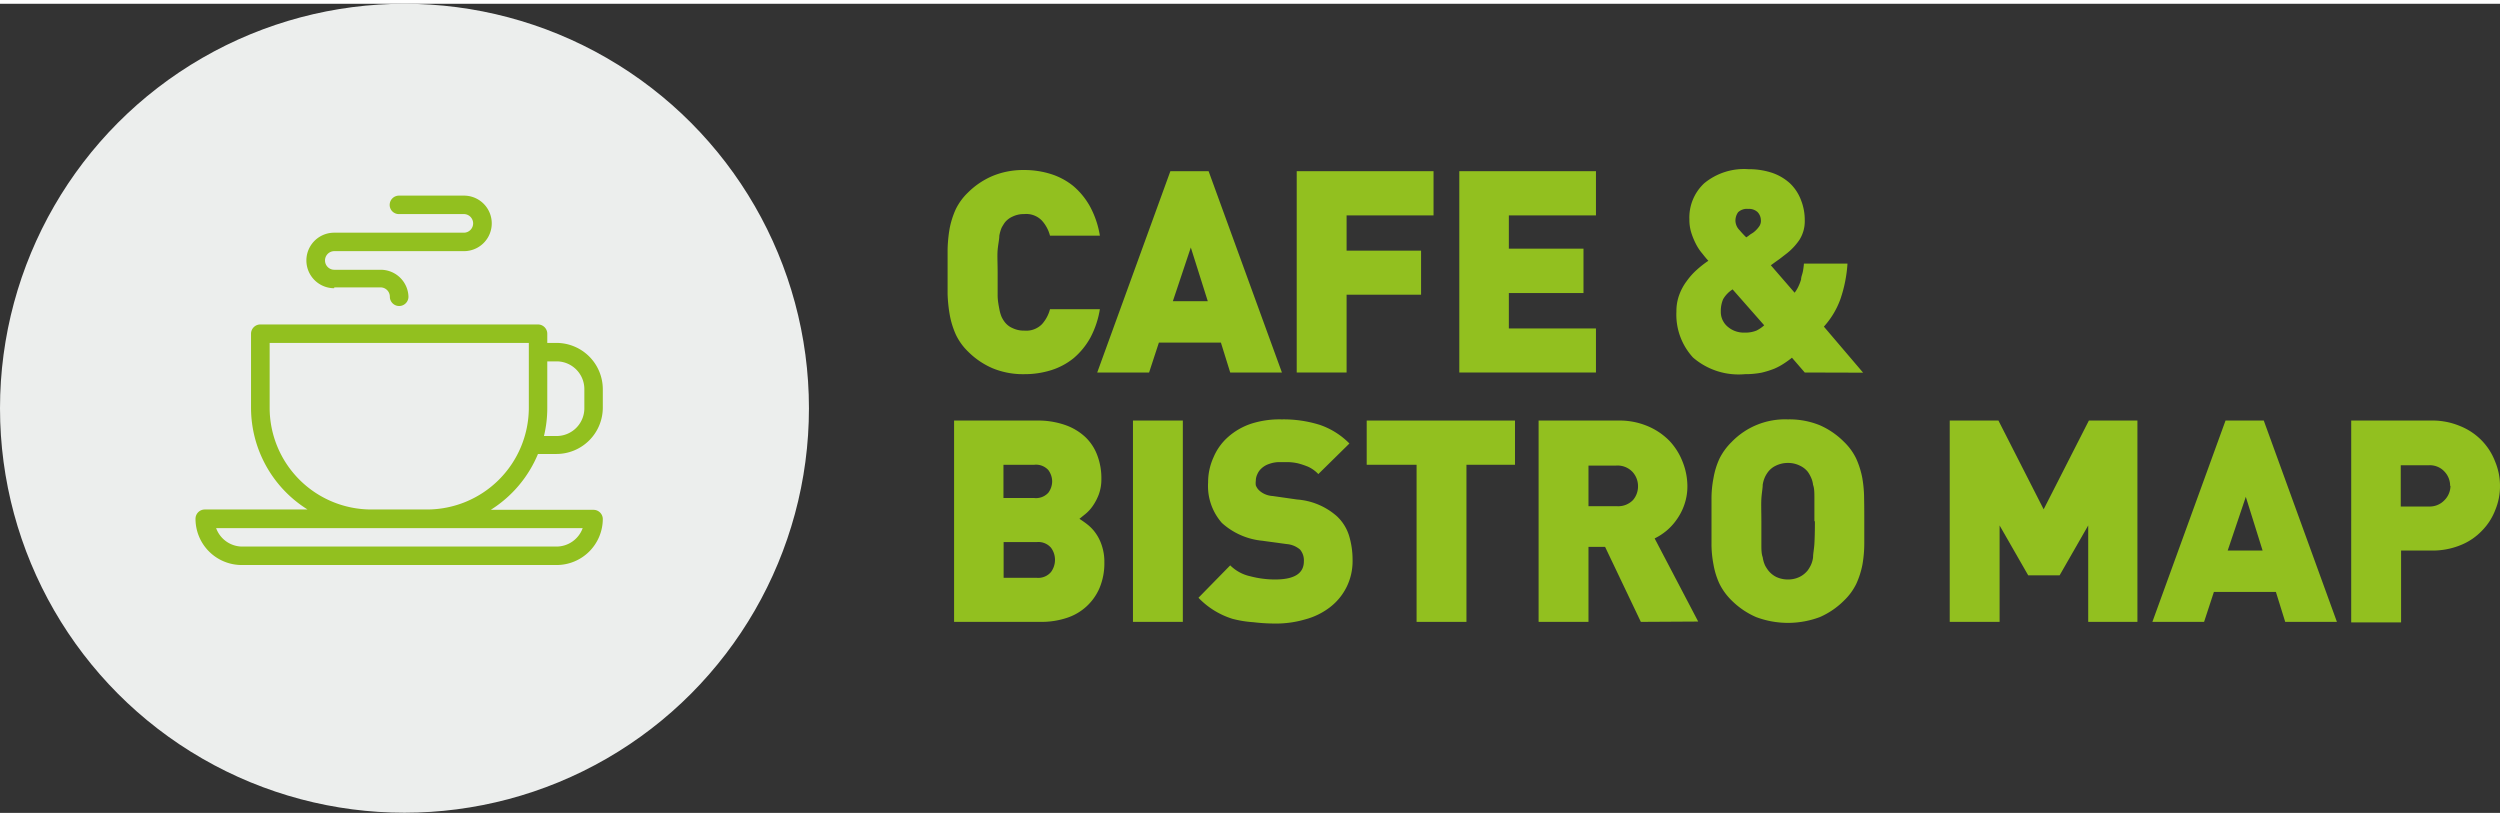
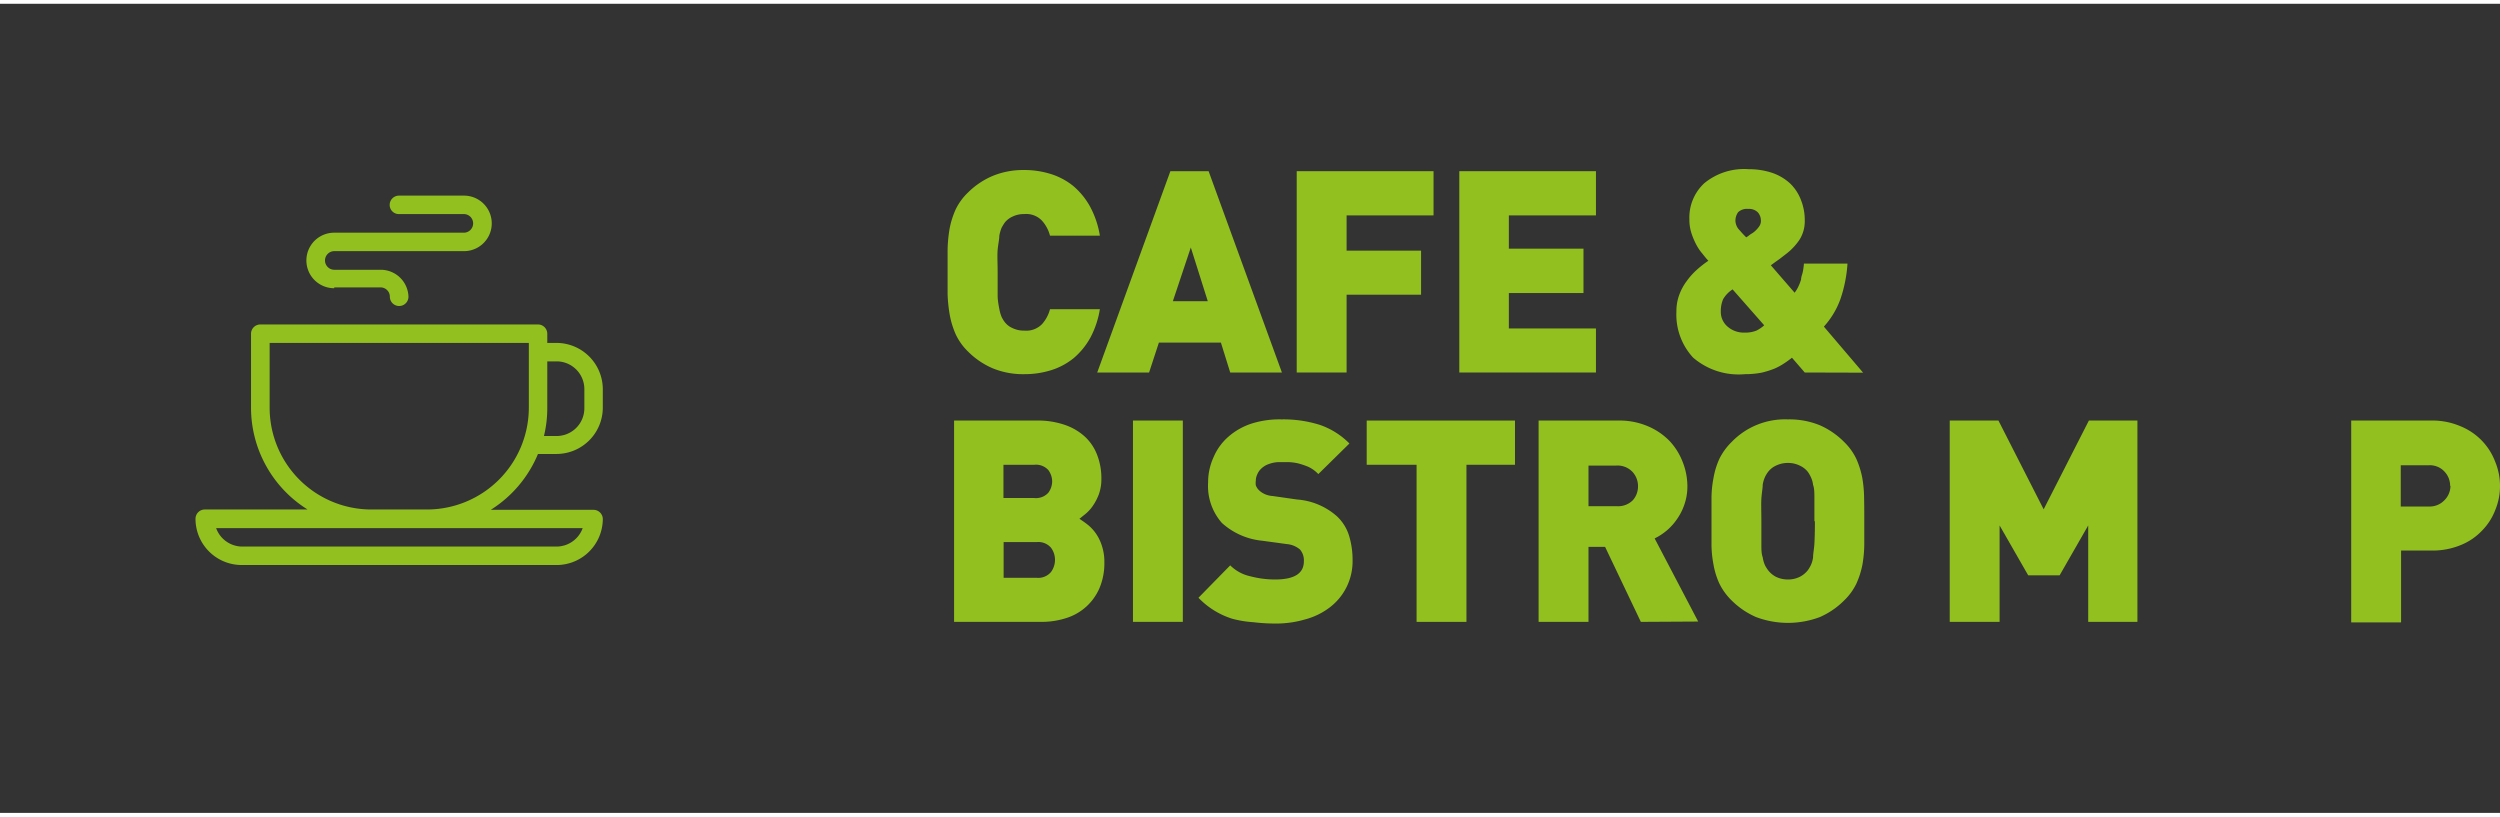
<svg xmlns="http://www.w3.org/2000/svg" width="150" height="49" viewBox="0 0 150.38 48.67">
  <rect x="0" y="0" width="150.38" height="48.67" fill="#333333" stroke="none" />
  <defs>
    <style>
      .cls-1 {
        fill: #eceeed;
      }

      .cls-2 {
        fill: #92c01f;
      }
    </style>
  </defs>
  <g id="Layer_2" data-name="Layer 2">
    <g id="Layer_1-2" data-name="Layer 1">
      <g id="Layer_2-2" data-name="Layer 2">
        <g id="Layer_1-2-2" data-name="Layer 1-2">
-           <circle class="cls-1" cx="24.33" cy="24.33" r="24.33" />
-         </g>
+           </g>
      </g>
      <g>
        <path class="cls-2" d="M65.59,20.08a4.41,4.41,0,0,1-1,1.23,4.07,4.07,0,0,1-1.36.73,5.33,5.33,0,0,1-1.62.24,4.79,4.79,0,0,1-1.89-.35,4.7,4.7,0,0,1-1.48-1,3.54,3.54,0,0,1-.73-1,5.07,5.07,0,0,1-.37-1.16A8.68,8.68,0,0,1,57,17.46V14.79a8.54,8.54,0,0,1,.12-1.26,5.15,5.15,0,0,1,.37-1.17,3.54,3.54,0,0,1,.73-1,4.7,4.7,0,0,1,1.48-1A4.79,4.79,0,0,1,61.59,10a5.33,5.33,0,0,1,1.62.24,4.07,4.07,0,0,1,1.36.73,4.41,4.41,0,0,1,1,1.23,5.55,5.55,0,0,1,.59,1.75h-3a2.18,2.18,0,0,0-.48-.9,1.3,1.3,0,0,0-1.07-.4,1.54,1.54,0,0,0-.7.15,1.25,1.25,0,0,0-.47.36,3.21,3.21,0,0,0-.19.31,2.3,2.3,0,0,0-.14.49c0,.22-.07.5-.1.85s0,.79,0,1.35,0,1,0,1.35.06.62.1.84a2.3,2.3,0,0,0,.14.49,1.82,1.82,0,0,0,.19.31,1.16,1.16,0,0,0,.47.36,1.54,1.54,0,0,0,.7.15,1.33,1.33,0,0,0,1.07-.39,2.18,2.18,0,0,0,.48-.9h3A5.49,5.49,0,0,1,65.59,20.08Z" />
        <path class="cls-2" d="M74,22.18l-.56-1.8H69.71l-.59,1.8H66l4.4-12.11H72.7l4.41,12.11Zm-2.37-7.52-1.08,3.23h2.1Z" />
        <path class="cls-2" d="M81,12.73v2.12h4.48V17.5H81v4.68H78V10.07h8.23v2.66Z" />
        <path class="cls-2" d="M87.78,22.18V10.07H96v2.66H90.76v2h4.49V17.4H90.76v2.13H96v2.65Z" />
        <path class="cls-2" d="M108.56,22.18l-.77-.89a5.66,5.66,0,0,1-.47.34,3.63,3.63,0,0,1-.59.32,5.42,5.42,0,0,1-.77.24,5.16,5.16,0,0,1-1,.09,4.19,4.19,0,0,1-3.12-1,3.81,3.81,0,0,1-1-2.77,2.8,2.8,0,0,1,.17-1,3.17,3.17,0,0,1,.45-.83,4.12,4.12,0,0,1,.62-.69,6,6,0,0,1,.68-.53c-.1-.11-.22-.25-.35-.42a2.89,2.89,0,0,1-.38-.56,4.33,4.33,0,0,1-.29-.69,2.64,2.64,0,0,1-.12-.83,2.81,2.81,0,0,1,.9-2.17,3.77,3.77,0,0,1,2.66-.84,4.41,4.41,0,0,1,1.42.22,3.06,3.06,0,0,1,1.07.63,2.7,2.7,0,0,1,.66,1,3.25,3.25,0,0,1,.23,1.23,2.09,2.09,0,0,1-.32,1.17,3.67,3.67,0,0,1-.87.9l-.31.24-.28.2-.26.19,1.43,1.65a2,2,0,0,0,.22-.36,2.87,2.87,0,0,0,.17-.44c0-.16.08-.32.11-.49a4.16,4.16,0,0,0,.06-.46h2.62a8.21,8.21,0,0,1-.42,2.12,5,5,0,0,1-1,1.67l2.36,2.77Zm-4.34-5a1.74,1.74,0,0,0-.57.59,1.78,1.78,0,0,0-.14.74,1.16,1.16,0,0,0,.42.92,1.48,1.48,0,0,0,1,.35,1.8,1.8,0,0,0,.72-.12,2,2,0,0,0,.47-.32Zm1.7-4.13a.72.72,0,0,0-.19-.51.74.74,0,0,0-.57-.2.77.77,0,0,0-.61.2.88.88,0,0,0-.16.53.83.83,0,0,0,.25.55c.16.19.3.33.4.43l.12-.08.13-.1.16-.1a1.56,1.56,0,0,0,.34-.34A.58.58,0,0,0,105.92,13Z" />
        <path class="cls-2" d="M66.43,33.61a3.83,3.83,0,0,1-.29,1.53,3.21,3.21,0,0,1-2,1.81,4.81,4.81,0,0,1-1.5.23H57.39V25.07h5a4.94,4.94,0,0,1,1.66.26,3.43,3.43,0,0,1,1.21.71A2.89,2.89,0,0,1,66,27.15a3.87,3.87,0,0,1,.25,1.43,2.65,2.65,0,0,1-.15.92,3.16,3.16,0,0,1-.37.71,2.3,2.3,0,0,1-.44.48l-.36.29c.12.08.27.18.44.31a2.52,2.52,0,0,1,.49.49,2.72,2.72,0,0,1,.4.76A3.09,3.09,0,0,1,66.43,33.61Zm-3.14-4.88a1.16,1.16,0,0,0-.23-.68,1,1,0,0,0-.85-.32H60.36v2h1.85a1,1,0,0,0,.85-.32A1.16,1.16,0,0,0,63.29,28.73Zm.17,4.72a1.21,1.21,0,0,0-.24-.73,1,1,0,0,0-.85-.34h-2v2.15h2a1,1,0,0,0,.85-.35A1.23,1.23,0,0,0,63.46,33.45Z" />
        <path class="cls-2" d="M68.15,37.18V25.07h3V37.18Z" />
        <path class="cls-2" d="M81.36,33.47A3.48,3.48,0,0,1,80,36.3a4.23,4.23,0,0,1-1.49.73,6.17,6.17,0,0,1-1.8.25,11,11,0,0,1-1.32-.08A6.65,6.65,0,0,1,74.15,37a4.8,4.8,0,0,1-2.06-1.27L74,33.78a2.45,2.45,0,0,0,1.22.66,5.84,5.84,0,0,0,1.48.19c1.15,0,1.73-.36,1.73-1.09a1,1,0,0,0-.23-.71,1.41,1.41,0,0,0-.8-.33l-1.47-.2a4.22,4.22,0,0,1-2.43-1.07,3.36,3.36,0,0,1-.83-2.43A3.64,3.64,0,0,1,73,27.27a3.38,3.38,0,0,1,.87-1.21,4,4,0,0,1,1.39-.8A5.57,5.57,0,0,1,77.09,25a7.29,7.29,0,0,1,2.3.33,4.59,4.59,0,0,1,1.78,1.12L79.3,28.29a2,2,0,0,0-.61-.44,4.65,4.65,0,0,0-.63-.21,3.15,3.15,0,0,0-.58-.07H77a1.82,1.82,0,0,0-.66.11,1.24,1.24,0,0,0-.45.26,1,1,0,0,0-.26.36.92.92,0,0,0-.09.39,1,1,0,0,0,0,.28.85.85,0,0,0,.19.29,1.19,1.19,0,0,0,.32.22,1.35,1.35,0,0,0,.51.13l1.47.21a4.06,4.06,0,0,1,2.38,1A2.68,2.68,0,0,1,81.15,32,5,5,0,0,1,81.36,33.47Z" />
        <path class="cls-2" d="M88.21,27.73v9.45h-3V27.73h-3V25.07h8.92v2.66Z" />
        <path class="cls-2" d="M98.7,37.18l-2.15-4.51h-1v4.51h-3V25.07h4.79a4.35,4.35,0,0,1,1.78.34,4,4,0,0,1,1.29.87,3.85,3.85,0,0,1,.79,1.24A4,4,0,0,1,101.5,29a3.33,3.33,0,0,1-.18,1.12,3.46,3.46,0,0,1-.46.9,3.37,3.37,0,0,1-.62.68,3.56,3.56,0,0,1-.71.46l2.62,5ZM98.53,29a1.26,1.26,0,0,0-.34-.85,1.24,1.24,0,0,0-1-.37H95.55v2.44h1.68a1.24,1.24,0,0,0,1-.37A1.26,1.26,0,0,0,98.53,29Z" />
        <path class="cls-2" d="M112.14,31.13c0,.45,0,.9,0,1.33a7.5,7.5,0,0,1-.11,1.27,5.07,5.07,0,0,1-.37,1.16,3.54,3.54,0,0,1-.73,1,4.73,4.73,0,0,1-1.46,1,5.44,5.44,0,0,1-3.84,0,4.77,4.77,0,0,1-1.47-1,3.74,3.74,0,0,1-.73-1,4.6,4.6,0,0,1-.36-1.16,6.59,6.59,0,0,1-.12-1.27c0-.43,0-.88,0-1.33s0-.9,0-1.34a6.49,6.49,0,0,1,.12-1.26,4.67,4.67,0,0,1,.36-1.17,3.74,3.74,0,0,1,.73-1A4.46,4.46,0,0,1,107.54,25a4.84,4.84,0,0,1,1.92.35,4.73,4.73,0,0,1,1.46,1,3.54,3.54,0,0,1,.73,1,5.15,5.15,0,0,1,.37,1.17,7.38,7.38,0,0,1,.11,1.26C112.14,30.23,112.14,30.67,112.14,31.13Zm-3,0c0-.56,0-1,0-1.35s0-.63-.08-.84a1.45,1.45,0,0,0-.14-.48,1.81,1.81,0,0,0-.18-.31,1.31,1.31,0,0,0-.48-.37,1.58,1.58,0,0,0-.71-.16,1.63,1.63,0,0,0-.72.16,1.27,1.27,0,0,0-.47.37,1.82,1.82,0,0,0-.19.31,1.74,1.74,0,0,0-.14.48c0,.21-.06.49-.08.84s0,.79,0,1.35,0,1,0,1.34,0,.61.08.82a1.83,1.83,0,0,0,.14.49,2.2,2.2,0,0,0,.19.3,1.42,1.42,0,0,0,.47.39,1.63,1.63,0,0,0,.72.16,1.58,1.58,0,0,0,.71-.16,1.46,1.46,0,0,0,.48-.39,2.16,2.16,0,0,0,.18-.3,1.52,1.52,0,0,0,.14-.49c0-.21.06-.48.08-.82S109.17,31.68,109.17,31.13Z" />
        <path class="cls-2" d="M125.61,37.18v-5.8l-1.72,3H122l-1.72-3v5.8h-3V25.07h2.93l2.72,5.34,2.72-5.34h2.92V37.18Z" />
-         <path class="cls-2" d="M137.46,37.18l-.56-1.8h-3.73l-.59,1.8h-3.11l4.4-12.11h2.3l4.4,12.11Zm-2.37-7.52L134,32.89h2.1Z" />
        <path class="cls-2" d="M150.38,29a3.73,3.73,0,0,1-.28,1.44,3.6,3.6,0,0,1-.79,1.24,3.65,3.65,0,0,1-1.29.88,4.47,4.47,0,0,1-1.77.33h-1.82v4.32h-3V25.07h4.8a4.3,4.3,0,0,1,1.77.34,3.76,3.76,0,0,1,1.29.87,3.69,3.69,0,0,1,.79,1.24A3.82,3.82,0,0,1,150.38,29Zm-3,0a1.23,1.23,0,0,0-.34-.86,1.19,1.19,0,0,0-.95-.38h-1.68v2.48h1.68a1.22,1.22,0,0,0,.95-.38A1.23,1.23,0,0,0,147.4,29Z" />
      </g>
      <g>
        <path class="cls-2" d="M32.36,27.08h1.12a2.79,2.79,0,0,0,2.78-2.78V23.18a2.79,2.79,0,0,0-2.78-2.78h-.56v-.56a.56.56,0,0,0-.56-.55H15.66a.56.56,0,0,0-.56.55V24.3a7.22,7.22,0,0,0,3.4,6.12H12.32a.56.56,0,0,0-.56.56,2.78,2.78,0,0,0,2.79,2.78H33.48A2.78,2.78,0,0,0,36.26,31a.56.56,0,0,0-.56-.56H29.52A7.24,7.24,0,0,0,32.36,27.08Zm.56-2.78V21.51h.56a1.67,1.67,0,0,1,1.67,1.67V24.3A1.67,1.67,0,0,1,33.48,26h-.76A7.13,7.13,0,0,0,32.92,24.3Zm2.13,7.24a1.68,1.68,0,0,1-1.57,1.11H14.55A1.68,1.68,0,0,1,13,31.54Zm-9.37-1.12H22.34a6.12,6.12,0,0,1-6.12-6.12V20.4H31.81v3.9A6.13,6.13,0,0,1,25.68,30.42Z" />
        <path class="cls-2" d="M20.11,17.06H22.9a.56.56,0,0,1,.55.56.56.56,0,0,0,1.12,0A1.67,1.67,0,0,0,22.9,16H20.11a.56.56,0,0,1,0-1.12h7.8a1.67,1.67,0,0,0,0-3.34H24a.56.56,0,0,0-.56.56.55.55,0,0,0,.56.55h3.9a.56.56,0,0,1,0,1.12h-7.8a1.67,1.67,0,0,0,0,3.34Z" />
      </g>
    </g>
  </g>
</svg>